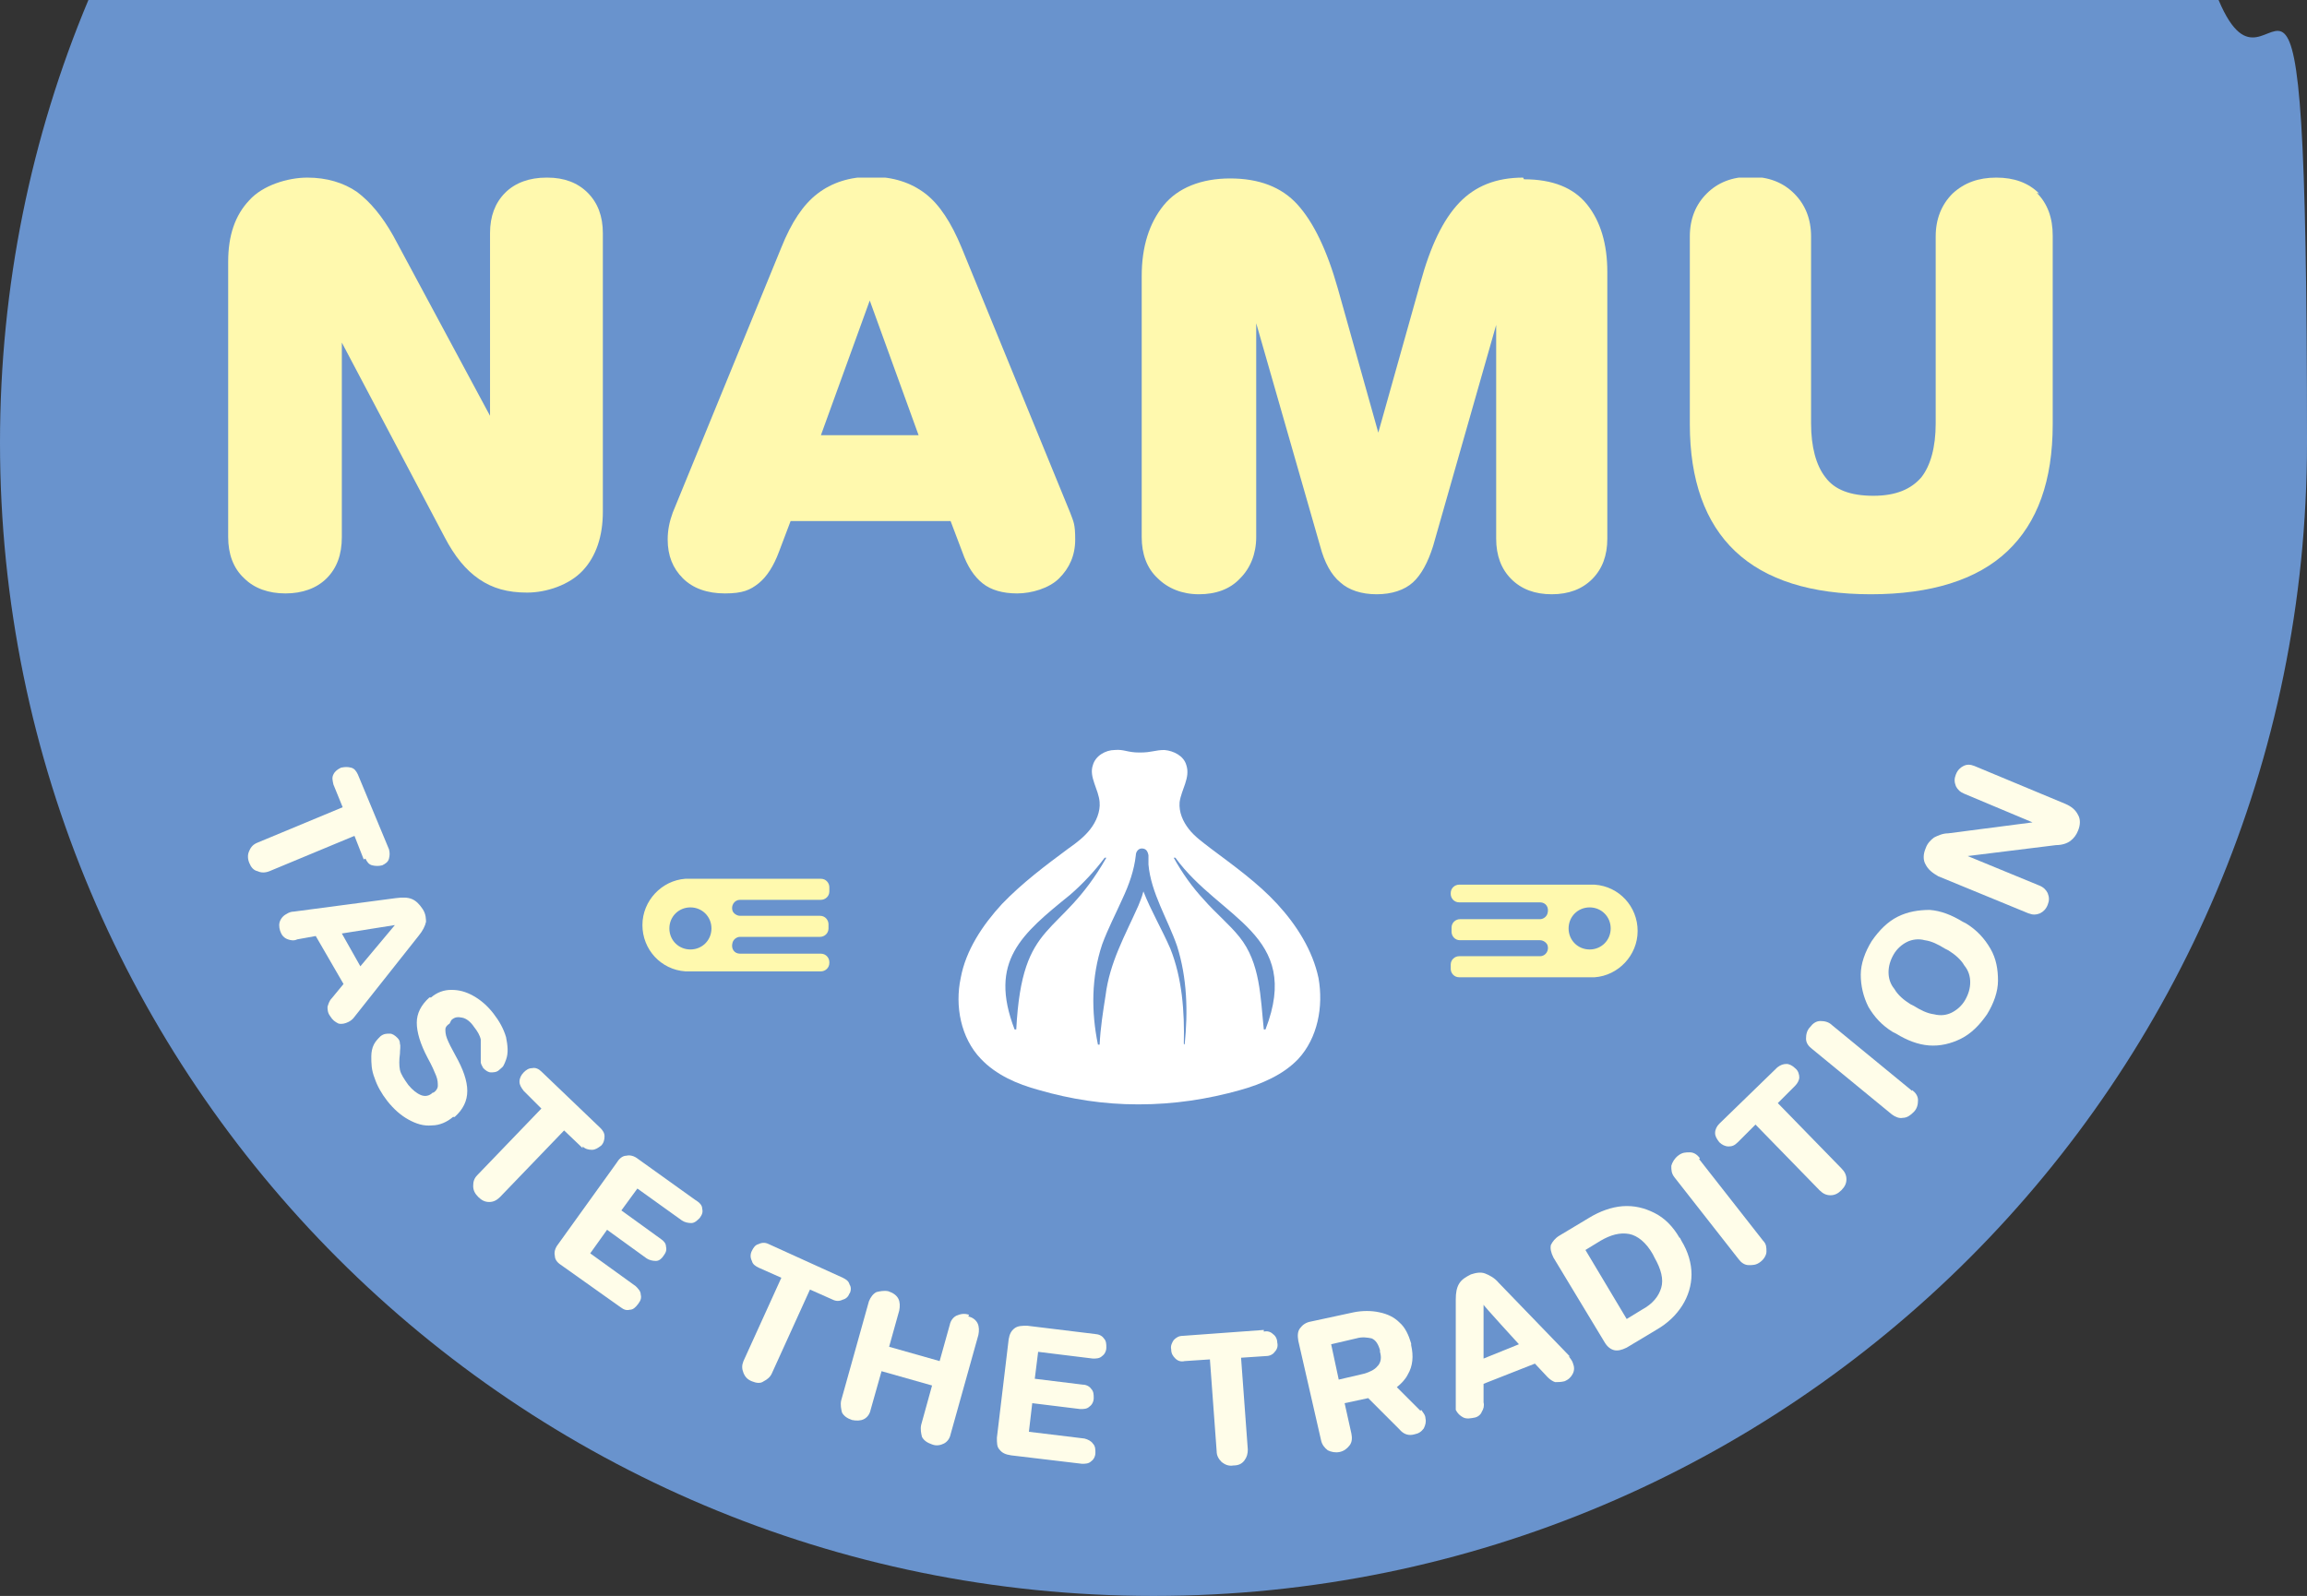
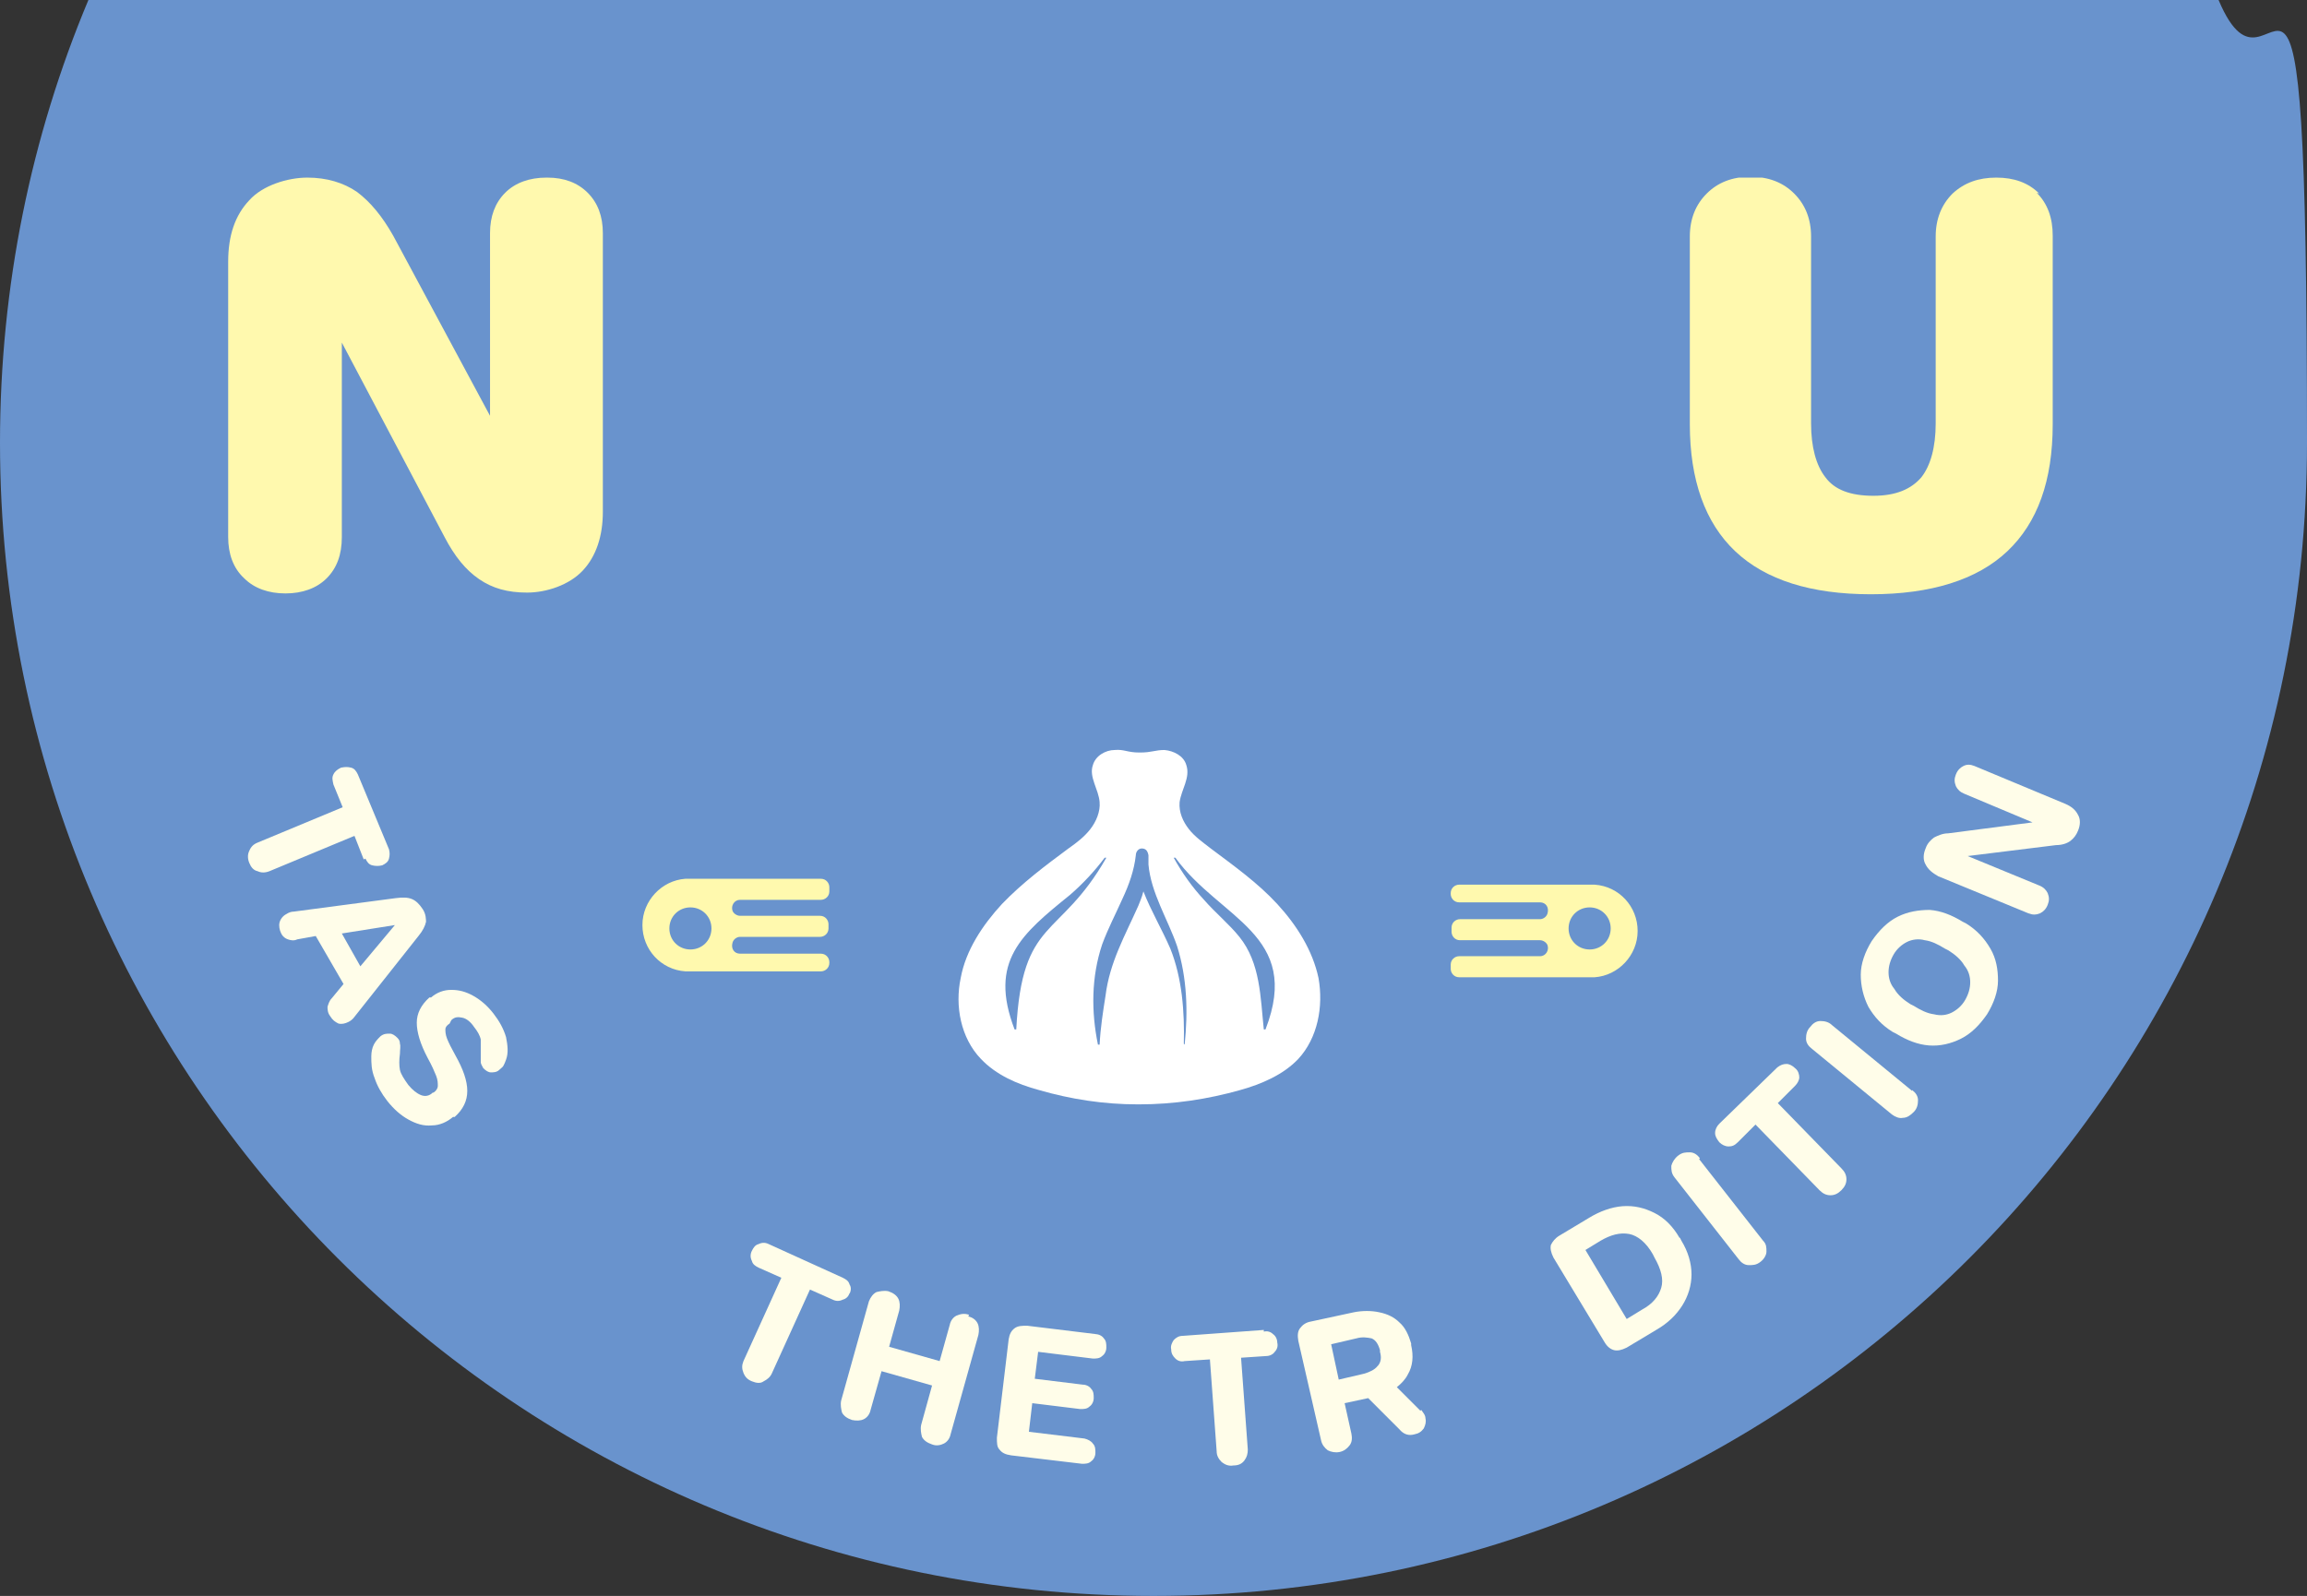
<svg xmlns="http://www.w3.org/2000/svg" viewBox="0 0 274 189.6" version="1.1" data-name="Layer 1" id="Layer_1">
  <rect x="0" y="0" width="274" height="189.6" fill="#333333" stroke="none" />
  <defs>
    <style>
      .cls-1 {
        clip-path: url(#clippath);
      }

      .cls-2 {
        fill: none;
      }

      .cls-2, .cls-3, .cls-4, .cls-5, .cls-6 {
        stroke-width: 0px;
      }

      .cls-3 {
        fill: #fffde9;
      }

      .cls-4 {
        fill: #6993cd;
      }

      .cls-5 {
        fill: #fff9ae;
      }

      .cls-6 {
        fill: #fff;
      }
    </style>
    <clipPath id="clippath">
      <rect height="153" width="220" y="21.1" x="27" class="cls-2" />
    </clipPath>
  </defs>
  <path d="M10.5,0C3.7,16.2,0,34,0,52.6c0,75.7,61.3,137,137,137s137-61.3,137-137-3.7-36.4-10.5-52.6H10.5Z" class="cls-4" />
  <g class="cls-1">
    <g>
      <path d="M64.9,21.1c-2,0-3.7.6-4.9,1.8-1.2,1.2-1.8,2.8-1.8,4.8v21.7l-11.5-21.4c-1.3-2.3-2.7-4-4.3-5.2-1.6-1.1-3.6-1.7-5.9-1.7s-5.3.9-6.9,2.7c-1.7,1.8-2.5,4.2-2.5,7.3v32.7c0,2,.6,3.7,1.9,4.9,1.2,1.2,2.9,1.8,4.9,1.8s3.7-.6,4.9-1.8c1.2-1.2,1.8-2.8,1.8-4.9v-23.1l12.2,23.1c1.2,2.3,2.5,3.9,4.1,5,1.6,1.1,3.4,1.6,5.7,1.6s5-.9,6.6-2.6c1.6-1.7,2.4-4.1,2.4-7V27.7c0-2-.6-3.6-1.8-4.8-1.2-1.2-2.8-1.8-4.8-1.8h0Z" class="cls-5" />
-       <path d="M114.2,29.4c-1.2-2.9-2.6-5.1-4.3-6.4-1.7-1.3-3.8-2-6.4-2s-4.7.7-6.4,2c-1.7,1.3-3.1,3.4-4.3,6.4l-12.9,31.5c-.4,1.1-.6,2.1-.6,3.2,0,1.9.6,3.4,1.8,4.6,1.2,1.2,2.9,1.8,5,1.8s3-.4,4-1.2c1-.8,1.8-2.1,2.4-3.7l1.4-3.7h19l1.4,3.7c.6,1.7,1.4,2.9,2.4,3.7,1,.8,2.4,1.2,4.1,1.2s3.8-.6,5-1.8c1.2-1.2,1.9-2.7,1.9-4.6s-.2-2.1-.6-3.2l-12.9-31.5h0ZM97.5,51.7l5.8-16,5.8,16h-11.7Z" class="cls-5" />
-       <path d="M180.9,21.1c-3.2,0-5.7,1-7.6,3-1.9,2-3.4,5.1-4.6,9.5l-5,17.8-4.8-17.1c-1.3-4.6-2.9-7.9-4.8-10-1.9-2.1-4.6-3.1-8-3.1s-6.2,1.1-7.9,3.2c-1.7,2.1-2.6,4.9-2.6,8.4v31c0,2,.6,3.7,1.9,4.9,1.2,1.2,2.9,1.9,4.9,1.9s3.7-.6,4.9-1.9c1.2-1.2,1.9-2.9,1.9-4.9v-25.4l7.6,26.5c.5,1.9,1.3,3.4,2.4,4.3,1,.9,2.5,1.4,4.3,1.4s3.3-.5,4.3-1.4c1-.9,1.8-2.4,2.4-4.3l7.5-26.3v25.4c0,2,.6,3.6,1.8,4.8,1.2,1.2,2.8,1.8,4.8,1.8s3.6-.6,4.8-1.8c1.2-1.2,1.8-2.8,1.8-4.8v-31.7c0-3.3-.8-6-2.4-8-1.6-2-4.1-3-7.5-3h0Z" class="cls-5" />
      <path d="M242.2,23c-1.3-1.3-3-1.9-5.1-1.9s-3.8.6-5.2,1.9c-1.3,1.3-2,3-2,5.1v22.2c0,2.8-.6,5-1.7,6.4-1.2,1.4-3,2.2-5.7,2.2s-4.6-.7-5.7-2.2c-1.1-1.4-1.7-3.6-1.7-6.4v-22.2c0-2.1-.7-3.8-2-5.1-1.3-1.3-3-2-5.2-2s-3.9.7-5.2,2c-1.3,1.3-2,3-2,5.1v22.3c0,6.6,1.8,11.7,5.4,15.1,3.6,3.4,9,5.1,16.1,5.1s12.6-1.7,16.2-5.1c3.6-3.4,5.4-8.4,5.4-15.1v-22.4c0-2.1-.6-3.8-1.9-5.1h0Z" class="cls-5" />
      <path d="M43.4,102c.2.4.4.7.8.8s.8.1,1.2,0c.4-.2.7-.4.8-.8.1-.4.1-.7,0-1.1l-3.7-8.9c-.2-.4-.4-.7-.8-.8-.4-.1-.7-.1-1.2,0-.4.2-.7.4-.9.8-.2.4-.1.7,0,1.2l1.1,2.7-10.1,4.2c-.5.2-.8.5-1,1-.2.4-.2.9,0,1.4.2.5.5.9,1,1,.4.2.9.2,1.4,0l10.1-4.2,1.1,2.8h0Z" class="cls-3" />
      <path d="M50.6,109.7c0-.5,0-1.1-.4-1.7-.4-.6-.8-1-1.3-1.2-.5-.2-1.1-.2-1.9-.1l-12.1,1.6c-.3,0-.6.1-.9.3-.4.2-.7.6-.8,1-.1.4,0,.9.2,1.3.2.4.5.6.8.7.3.1.7.2,1.1,0l2.2-.4,3.3,5.7-1.4,1.7c-.3.3-.4.7-.5,1,0,.3,0,.7.3,1.1.3.5.6.7,1,.9.4.1.8,0,1.2-.2.2-.1.5-.3.7-.6l7.6-9.6c.5-.6.8-1.2.9-1.7ZM40.6,110.9l6.3-1-4.1,4.9-2.2-3.9Z" class="cls-3" />
      <path d="M53.6,121.2h0c.4-.4.8-.4,1.3-.3.5.1,1,.5,1.4,1.1.4.5.7,1,.8,1.5,0,.5,0,1.1,0,1.8,0,.4,0,.7,0,.9,0,.2.2.5.3.7.3.3.6.5.9.5s.7,0,1-.3c.2-.2.4-.3.5-.5.1-.2.2-.4.3-.7.3-.8.2-1.7,0-2.7-.3-1-.8-1.9-1.5-2.8-.7-.9-1.5-1.6-2.4-2.1-.9-.5-1.7-.7-2.6-.7-.9,0-1.7.3-2.4.9h-.2c-1,.9-1.5,1.9-1.5,3,0,1.1.4,2.5,1.3,4.2.5.9.8,1.6,1,2.1.2.5.2.9.2,1.2,0,.3-.2.6-.5.8h-.1c-.4.4-.9.5-1.4.3-.5-.2-1-.6-1.5-1.2-.5-.7-.9-1.3-1-1.8-.1-.5-.1-1.2,0-1.9,0-.5.1-.9,0-1.2,0-.3-.1-.5-.3-.7-.3-.3-.6-.5-.9-.5-.4,0-.7,0-1.1.3-.3.3-.6.6-.8,1-.2.4-.3.9-.3,1.4,0,.8,0,1.6.4,2.6.3.9.8,1.8,1.5,2.7.8,1,1.6,1.7,2.5,2.2.9.5,1.8.8,2.8.7.9,0,1.8-.4,2.5-1h.2c1-.9,1.5-1.9,1.5-3.1,0-1.2-.5-2.6-1.4-4.2-.5-.9-.8-1.5-1-2-.2-.5-.2-.9-.2-1.1,0-.3.2-.5.5-.7h0Z" class="cls-3" />
-       <path d="M69.2,136.2c.3.3.7.4,1.1.4.4,0,.7-.2,1.1-.5.3-.3.4-.7.4-1.1,0-.4-.2-.7-.5-1l-7-6.7c-.3-.3-.7-.5-1.1-.4-.4,0-.7.2-1,.5-.3.3-.5.7-.5,1.1s.2.7.5,1.1l2.1,2.1-7.6,7.9c-.4.4-.5.8-.5,1.3,0,.5.2.9.6,1.3.4.4.8.6,1.3.6.5,0,.9-.2,1.3-.6l7.6-7.9,2.2,2.1h0Z" class="cls-3" />
-       <path d="M82.5,142.5l-6.7-4.8c-.5-.4-1-.5-1.4-.4-.5,0-.9.4-1.2.9l-6.9,9.6c-.4.5-.5,1-.4,1.4,0,.5.4.9.9,1.2l6.9,4.9c.4.3.7.4,1.1.3.4,0,.7-.3,1-.7.3-.4.4-.7.3-1.1,0-.4-.3-.7-.6-1l-5.4-3.9,2-2.8,4.7,3.4c.3.2.7.3,1.1.3.4,0,.7-.3.9-.6.3-.4.4-.7.3-1.1,0-.4-.3-.7-.6-.9l-4.7-3.4,1.9-2.6,5.3,3.8c.3.2.7.3,1.1.3.4,0,.7-.3,1-.6.3-.4.4-.7.3-1.1,0-.4-.3-.7-.6-.9Z" class="cls-3" />
-       <path d="M100.9,153.7c.2-.4.2-.8,0-1.1-.1-.4-.4-.6-.8-.8l-8.8-4c-.4-.2-.8-.2-1.2,0-.4.1-.6.4-.8.8-.2.4-.2.8,0,1.2.1.4.4.6.8.8l2.7,1.2-4.5,9.9c-.2.5-.2.9,0,1.4.2.5.5.8,1,1,.5.2,1,.3,1.4,0,.4-.2.8-.5,1-1l4.5-9.9,2.7,1.2c.4.2.8.2,1.2,0,.4-.1.7-.4.8-.8h0Z" class="cls-3" />
+       <path d="M100.9,153.7c.2-.4.2-.8,0-1.1-.1-.4-.4-.6-.8-.8l-8.8-4c-.4-.2-.8-.2-1.2,0-.4.1-.6.4-.8.8-.2.4-.2.8,0,1.2.1.4.4.6.8.8l2.7,1.2-4.5,9.9c-.2.5-.2.9,0,1.4.2.5.5.8,1,1,.5.2,1,.3,1.4,0,.4-.2.8-.5,1-1l4.5-9.9,2.7,1.2c.4.2.8.2,1.2,0,.4-.1.7-.4.8-.8Z" class="cls-3" />
      <path d="M115.1,156.2c-.6-.2-1-.1-1.5.1-.4.2-.7.6-.8,1.1l-1.2,4.3-6-1.7,1.2-4.3c.1-.5.1-1-.1-1.4-.2-.4-.6-.7-1.2-.9-.5-.1-1,0-1.4.1-.4.2-.7.6-.9,1.1l-3.3,11.8c-.1.5,0,1,.1,1.4.2.4.6.7,1.2.9.5.1,1,.1,1.4-.1.4-.2.7-.6.8-1.1l1.3-4.6,6,1.7-1.3,4.7c-.1.5,0,1,.1,1.4.2.4.6.7,1.2.9.5.2,1,.1,1.4-.1.4-.2.7-.6.8-1.1l3.3-11.8c.1-.5.1-1-.1-1.4-.2-.4-.6-.7-1.1-.8h0Z" class="cls-3" />
      <path d="M130.2,158.5l-8.2-1c-.6,0-1.1,0-1.5.3-.4.3-.6.7-.7,1.3l-1.4,11.7c0,.6,0,1.1.3,1.4.3.4.7.6,1.4.7l8.4,1c.4,0,.8,0,1.1-.3.3-.2.5-.6.5-1,0-.4,0-.8-.3-1.1-.2-.3-.6-.5-1-.6l-6.6-.8.4-3.4,5.7.7c.4,0,.8,0,1.1-.3.3-.2.5-.6.5-1,0-.4,0-.8-.3-1.1-.2-.3-.6-.5-1-.5l-5.7-.7.4-3.2,6.5.8c.4,0,.8,0,1.1-.3.3-.2.5-.6.5-1,0-.4,0-.8-.3-1.1-.2-.3-.6-.5-1-.5h0Z" class="cls-3" />
      <path d="M150.1,158l-9.6.7c-.5,0-.8.2-1.1.5-.2.3-.4.7-.3,1.1,0,.5.2.8.5,1.1.3.3.7.4,1.1.3l3-.2.8,10.9c0,.5.2.9.6,1.3.4.3.8.5,1.4.4.6,0,1-.2,1.3-.6.3-.4.4-.8.4-1.3l-.8-10.9,3-.2c.4,0,.8-.2,1-.5.3-.3.4-.7.3-1.1,0-.4-.2-.8-.5-1-.3-.3-.7-.4-1.1-.3Z" class="cls-3" />
      <path d="M168.7,167.6l-2.8-2.8c.5-.4,1-.9,1.3-1.5.6-1,.7-2.2.4-3.5v-.2c-.3-1-.7-1.9-1.4-2.5-.6-.6-1.4-1-2.4-1.2-.9-.2-2-.2-3,0l-5.1,1.1c-.6.1-1,.4-1.3.8-.3.4-.3.9-.2,1.5l2.7,11.8c.1.5.4.9.8,1.2.4.2.9.3,1.4.2.5-.1.9-.4,1.2-.8.3-.4.3-.9.2-1.4l-.8-3.6,2.8-.6,3.7,3.7c.5.6,1.1.8,1.8.6.5-.1.8-.3,1.1-.7.2-.4.3-.8.2-1.2,0-.4-.3-.7-.5-1h0ZM163.6,162.3c-.3.4-.9.7-1.6.9l-3,.7-.9-4.2,3-.7c.7-.2,1.3-.1,1.8,0,.5.2.8.7,1,1.4v.2c.2.7.1,1.2-.2,1.6Z" class="cls-3" />
-       <path d="M186.5,161.2l-8.5-8.8c-.5-.6-1.1-.9-1.6-1.1-.5-.2-1.1-.1-1.7.1-.6.3-1.1.6-1.4,1.1-.3.5-.4,1.1-.4,1.9v12.2c0,.3,0,.6,0,.9.2.4.5.7.9.9.4.2.9.1,1.4,0,.4-.1.7-.4.8-.7.2-.3.3-.7.2-1.1v-2.2c0,0,6.1-2.4,6.1-2.4l1.5,1.6c.3.3.6.5.9.6.3,0,.7,0,1.1-.1.5-.2.8-.5,1-.9.2-.4.2-.8,0-1.3-.1-.3-.3-.5-.5-.8ZM176.2,161.4v-6.4c-.1,0,4.2,4.7,4.2,4.7l-4.2,1.7Z" class="cls-3" />
      <path d="M199.5,147.1c-.8-1.4-1.8-2.4-3-3-1.2-.6-2.4-.9-3.8-.8-1.3.1-2.7.6-4,1.4l-3.5,2.1c-.5.3-.8.7-1,1.1-.1.4,0,.9.3,1.5l6.1,10.1c.3.5.7.8,1.1.9.4.1.9,0,1.5-.3l3.5-2.1c1.4-.8,2.4-1.8,3.1-2.9.7-1.1,1.1-2.4,1.1-3.7s-.4-2.7-1.2-4l-.2-.4h0ZM197.3,153c-.3,1-1,1.9-2.3,2.6l-1.8,1.1-4.9-8.2,1.8-1.1c1.2-.7,2.3-1,3.4-.8,1,.2,2,1,2.8,2.4l.2.4c.8,1.4,1.1,2.6.8,3.6h0Z" class="cls-3" />
      <path d="M201.9,137.6c-.3-.4-.7-.7-1.2-.7-.5,0-.9,0-1.4.4-.4.3-.7.8-.8,1.2,0,.5,0,.9.4,1.4l7.6,9.7c.3.4.7.7,1.2.7.5,0,.9,0,1.4-.4.4-.3.7-.8.7-1.2,0-.5,0-.9-.4-1.3l-7.6-9.7Z" class="cls-3" />
      <path d="M211.1,131.1l2.1-2.1c.3-.3.5-.7.5-1s-.1-.8-.5-1.1c-.3-.3-.7-.5-1-.5-.4,0-.7.1-1.1.4l-6.9,6.7c-.3.3-.5.7-.5,1.1s.2.7.5,1.1c.3.3.7.5,1.1.5.4,0,.7-.1,1.1-.5l2.1-2.1,7.6,7.8c.4.4.8.6,1.3.6.5,0,.9-.2,1.3-.6.4-.4.6-.8.6-1.3s-.2-.9-.6-1.3l-7.6-7.8h0Z" class="cls-3" />
      <path d="M227.1,129.6l-9.5-7.8c-.4-.4-.9-.5-1.4-.5-.5,0-.9.3-1.2.7-.4.4-.5.9-.5,1.4,0,.5.3.9.7,1.2l9.5,7.8c.4.3.9.5,1.3.4.5,0,.9-.3,1.3-.7.4-.4.5-.9.5-1.4,0-.5-.3-.9-.7-1.2Z" class="cls-3" />
      <path d="M233.5,109.7l-.4-.2c-1.3-.8-2.6-1.3-3.9-1.4-1.3,0-2.6.2-3.8.8-1.2.6-2.2,1.6-3.1,2.9-.8,1.3-1.3,2.7-1.3,4,0,1.3.3,2.6.9,3.8.7,1.2,1.6,2.2,2.9,3l.4.2c1.3.8,2.6,1.3,3.9,1.4,1.3.1,2.6-.2,3.8-.8,1.2-.6,2.2-1.6,3.1-2.9.8-1.3,1.3-2.7,1.3-4,0-1.3-.2-2.6-.9-3.8-.7-1.2-1.6-2.2-2.9-3h0ZM233.4,118.8c-.4.7-1,1.2-1.6,1.5-.6.3-1.3.4-2.1.2-.8-.1-1.6-.5-2.4-1l-.4-.2c-.8-.5-1.5-1.1-1.9-1.8-.5-.6-.7-1.3-.7-2,0-.7.2-1.4.6-2.1.4-.7,1-1.2,1.6-1.5.6-.3,1.4-.4,2.1-.2.8.1,1.6.5,2.4,1l.4.2c.8.5,1.5,1.1,1.9,1.8.5.6.7,1.3.7,2,0,.7-.2,1.4-.6,2.1h0Z" class="cls-3" />
      <path d="M246.8,96.8c-.3-.6-.8-1-1.5-1.3l-10.8-4.5c-.5-.2-.9-.2-1.3,0-.4.2-.7.5-.9,1-.2.5-.2.9,0,1.4.2.4.5.7,1,.9l8.1,3.4-10,1.3c-.7,0-1.3.3-1.7.5-.4.3-.8.7-1,1.3-.3.7-.3,1.4,0,1.9.3.6.8,1,1.5,1.4l10.7,4.4c.5.2.9.2,1.4,0,.4-.2.7-.5.9-1,.2-.5.2-.9,0-1.4-.2-.4-.5-.7-1-.9l-8.5-3.5,10.5-1.3c.7,0,1.3-.2,1.7-.5.4-.3.7-.7.9-1.2.3-.7.3-1.4,0-1.9h0Z" class="cls-3" />
      <path d="M156.6,116.2c-.7-3.3-2.6-6.3-4.9-8.8-2.3-2.5-5.1-4.5-7.9-6.6-.9-.7-1.9-1.4-2.6-2.3-.7-.9-1.2-2-1.1-3.2.2-1.5,1.3-2.9.8-4.4-.3-1.1-1.5-1.7-2.6-1.8-1.1,0-1.5.3-2.9.3h-.1c-1.4,0-1.8-.4-2.9-.3-1.1,0-2.3.7-2.6,1.8-.5,1.4.7,2.9.8,4.4.1,1.1-.4,2.3-1.1,3.2-.7.9-1.6,1.6-2.6,2.3-2.7,2-5.5,4.1-7.9,6.6-2.3,2.5-4.3,5.5-4.9,8.8-.7,3.3,0,7.1,2.4,9.6,1.8,1.9,4.3,3,6.9,3.7,3.8,1.1,7.7,1.7,11.7,1.7h.2c4.1,0,8.1-.6,12-1.7,2.5-.7,5.1-1.8,6.9-3.7,2.3-2.5,3-6.2,2.4-9.6h0ZM120.7,122.3h-.2c-3.1-8.1.8-11.3,6.6-16,1.5-1.3,2.9-2.8,4.1-4.4h.2c-5.6,9.8-10,7-10.7,20.4ZM140.6,124s0,0,0,0c0,0,0,0,0,0,.1-3.8-.2-7.8-1.6-11.3-1-2.3-2.3-4.5-3.2-6.8-.2.8-.5,1.4-.6,1.7-1.6,3.6-3.4,6.7-3.9,10.7-.3,1.9-.6,3.8-.7,5.8h-.2c-.8-3.9-.8-8,.5-11.9.7-1.9,1.6-3.6,2.4-5.4.8-1.7,1.4-3.4,1.6-5.2,0-.4.3-.8.7-.8.5,0,.7.3.8.8h0c0,.3,0,.7,0,1.1.3,3.4,2.3,6.5,3.4,9.7,1.2,3.8,1.3,7.8.9,11.7h0ZM150.3,122.3h-.2c-.4-3.8-.4-7.9-2.9-11-1.2-1.5-2.9-2.9-4.2-4.4-1.4-1.5-2.6-3.2-3.6-5h.2c5.3,7.3,15.1,9.1,10.7,20.4h0Z" class="cls-6" />
      <path d="M98.5,114.8v-.5c0-.5-.4-1-1-1h-9.6c-.7,0-1.1-.6-.9-1.3h0c.1-.4.5-.7.9-.7h9.5c.5,0,1-.4,1-1v-.5c0-.5-.4-1-1-1h-9.5c-.4,0-.8-.3-.9-.6h0c-.2-.6.2-1.3.9-1.3h9.6c.5,0,1-.4,1-1v-.5c0-.5-.4-1-1-1h-16.1c-2.8.2-5.1,2.6-5.1,5.5s2.2,5.3,5.1,5.5h0s16.1,0,16.1,0c.5,0,1-.4,1-1ZM79.5,110.3c0-1.4,1.1-2.5,2.5-2.5s2.5,1.1,2.5,2.5-1.1,2.5-2.5,2.5-2.5-1.1-2.5-2.5Z" class="cls-5" />
      <path d="M172.3,105.7v.5c0,.5.4,1,1,1h9.6c.7,0,1.1.6.9,1.3h0c-.1.4-.5.7-.9.7h-9.5c-.5,0-1,.4-1,1v.5c0,.5.4,1,1,1h9.5c.4,0,.8.3.9.6h0c.2.6-.2,1.3-.9,1.3h-9.6c-.5,0-1,.4-1,1v.5c0,.5.4,1,1,1h16.1c2.8-.2,5.1-2.6,5.1-5.5s-2.2-5.3-5.1-5.5h0s-16.1,0-16.1,0c-.5,0-1,.4-1,1ZM191.3,110.3c0,1.4-1.1,2.5-2.5,2.5s-2.5-1.1-2.5-2.5,1.1-2.5,2.5-2.5,2.5,1.1,2.5,2.5Z" class="cls-5" />
    </g>
  </g>
</svg>